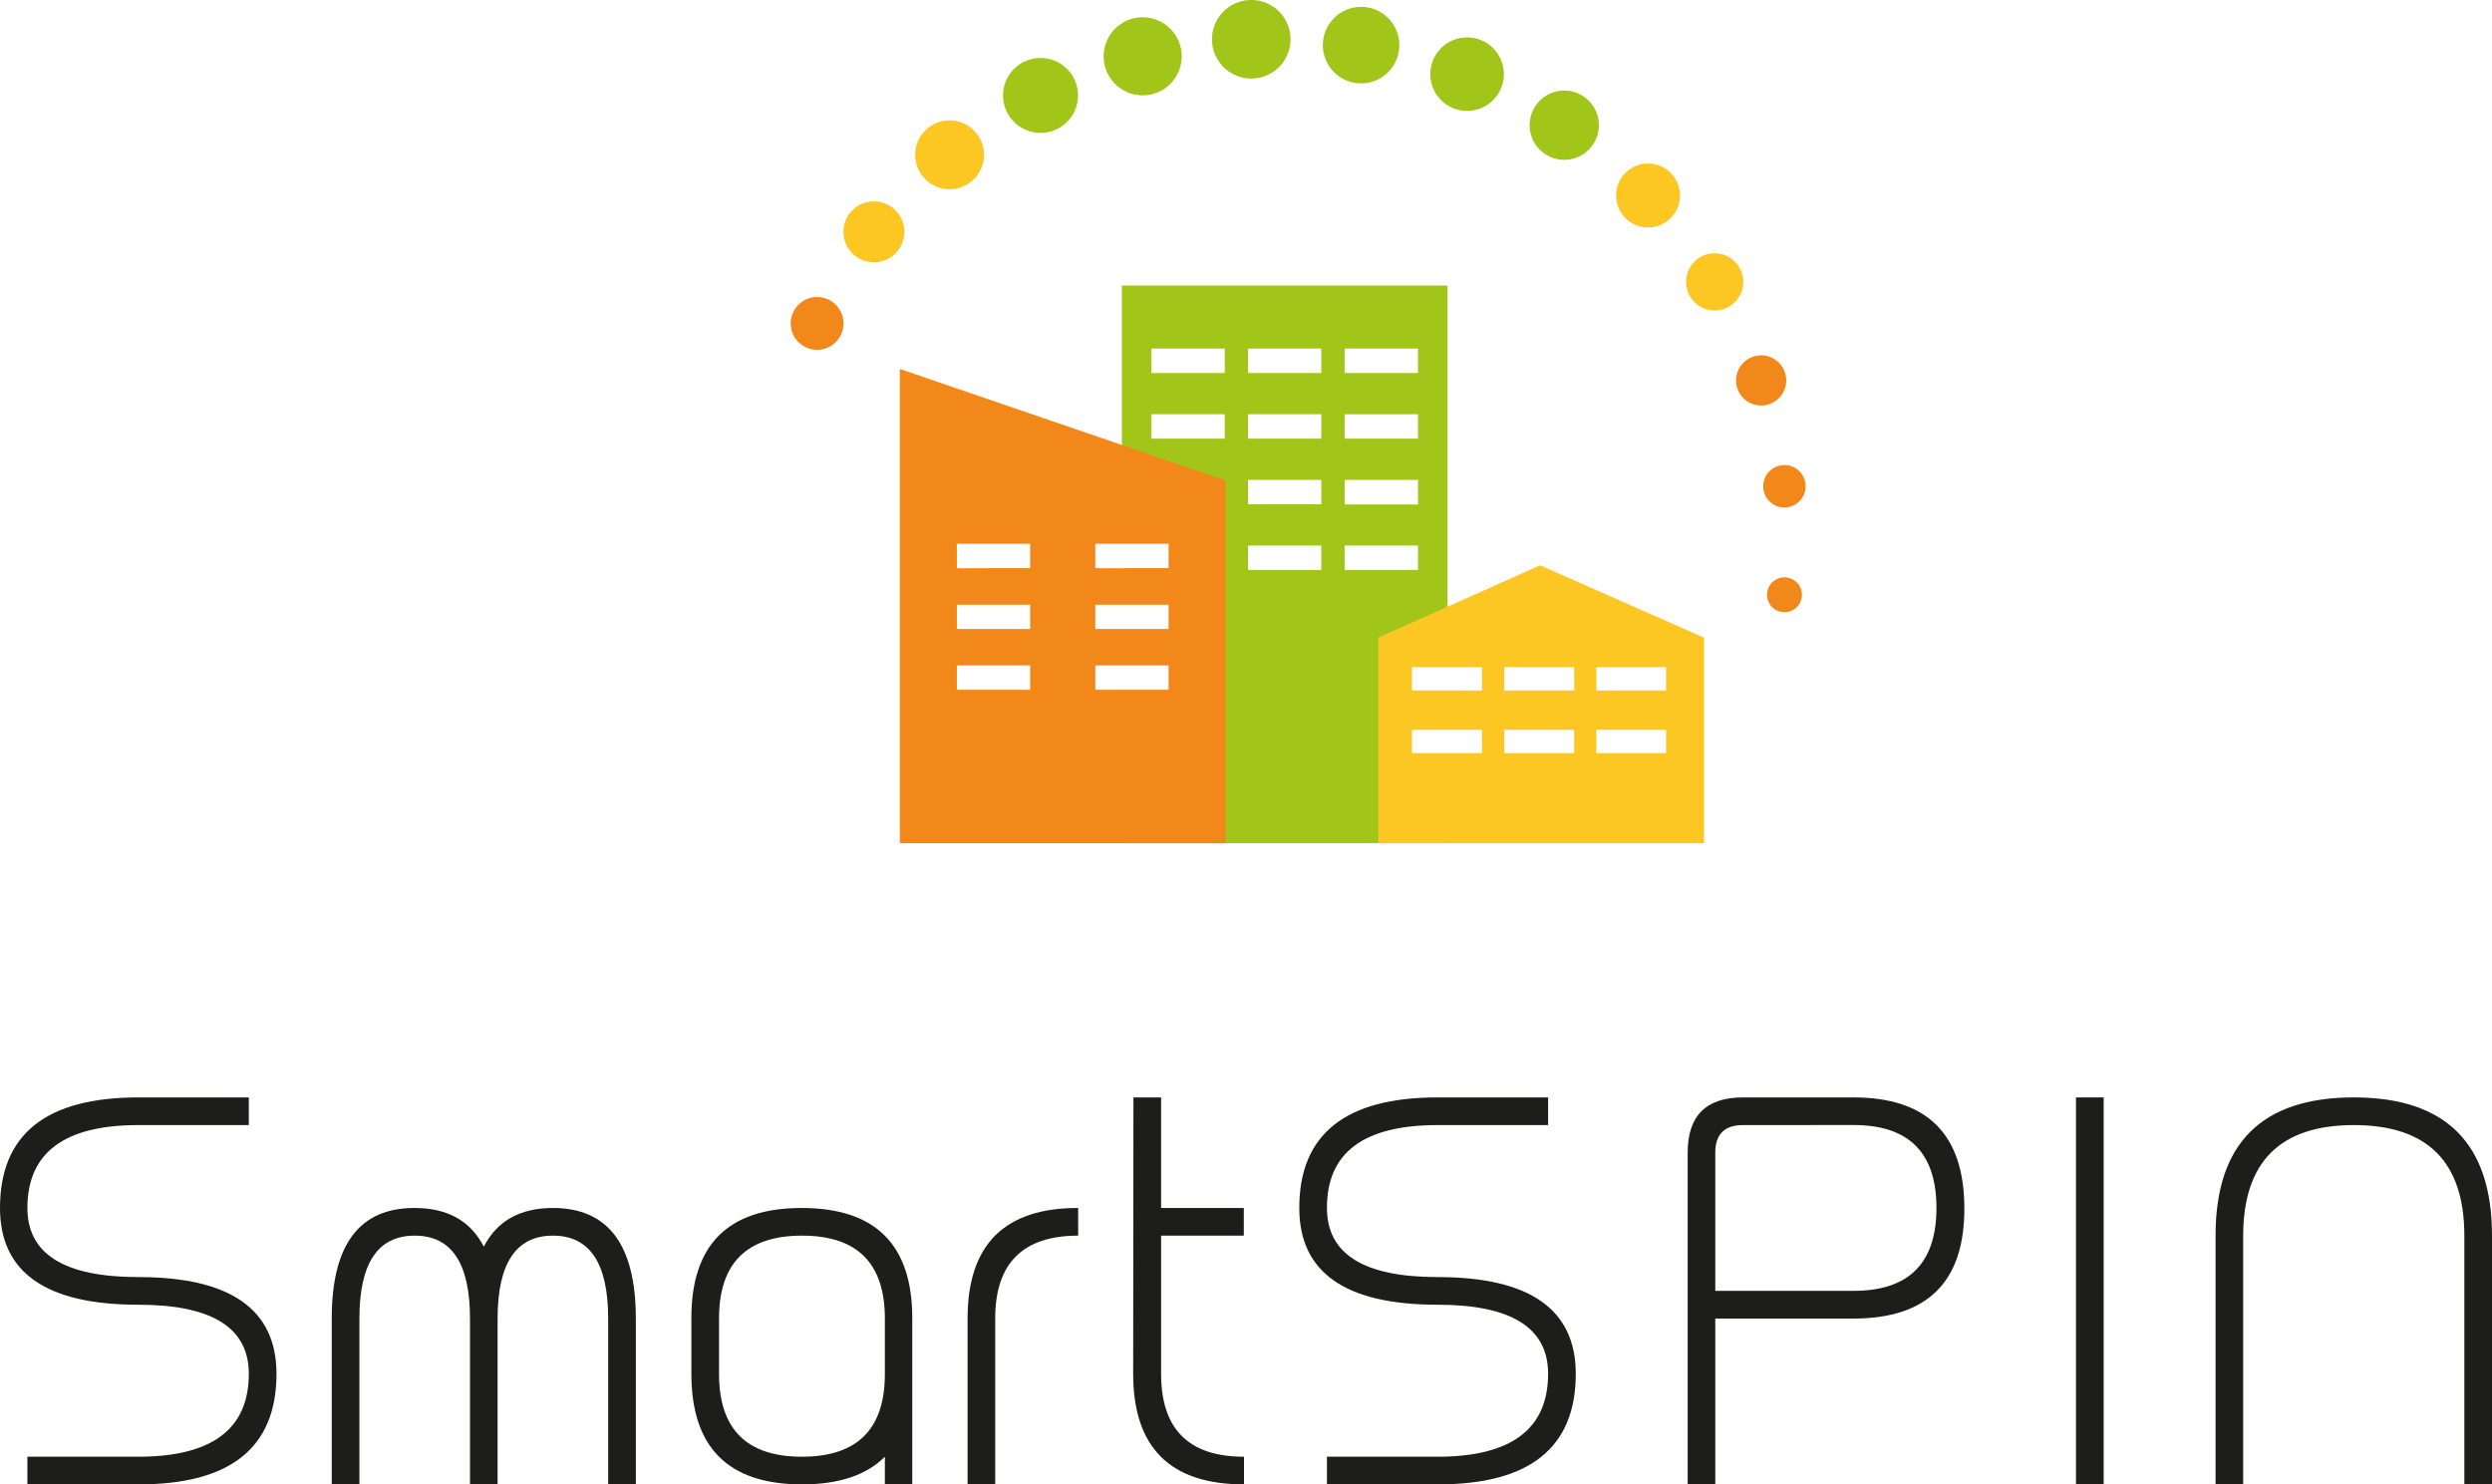
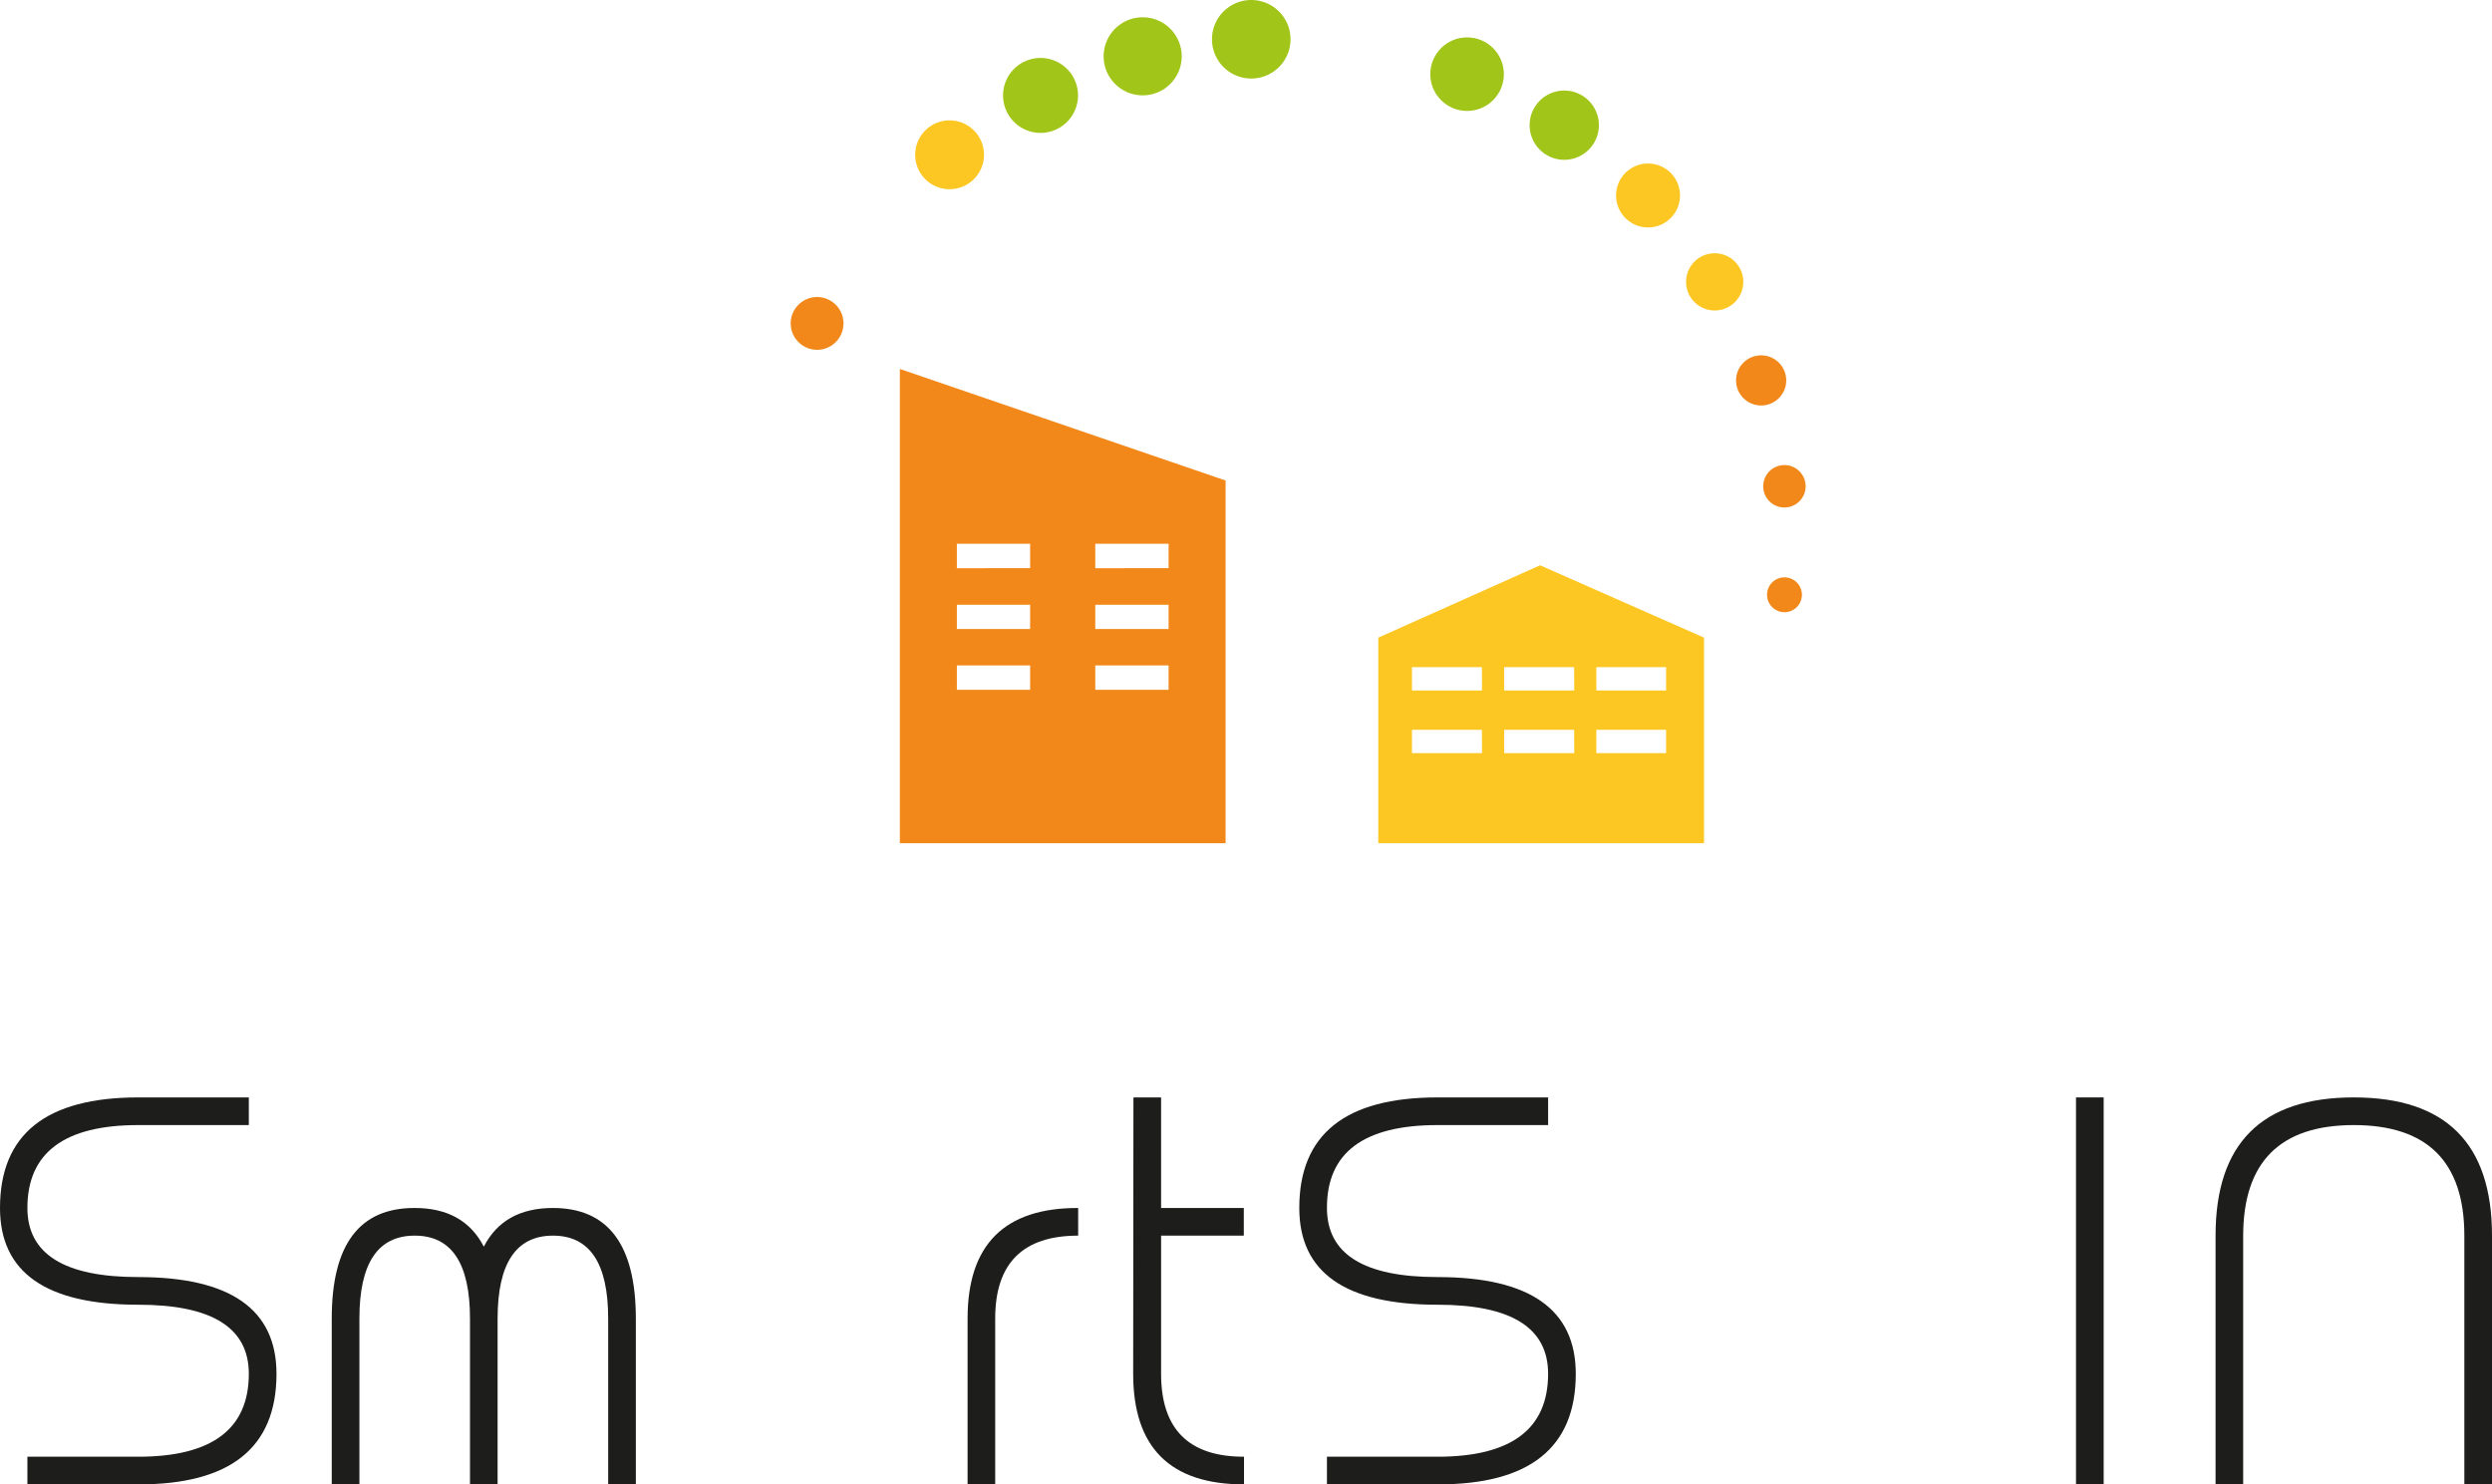
<svg xmlns="http://www.w3.org/2000/svg" id="Livello_1" data-name="Livello 1" viewBox="0 0 472.11 281.26">
  <defs>
    <style>.cls-1{fill:#f18819;}.cls-2{fill:#fdc723;}.cls-3{fill:#a1c518;}.cls-4{fill:#1d1d1b;}</style>
  </defs>
  <path class="cls-1" d="M334.16,201.69a5,5,0,1,1-5,5A5,5,0,0,1,334.16,201.69Z" transform="translate(-179.36 -145.41)" />
-   <circle class="cls-2" cx="165.56" cy="43.93" r="5.78" />
  <path class="cls-2" d="M359.25,168.22a6.52,6.52,0,1,1-6.51,6.52A6.52,6.52,0,0,1,359.25,168.22Z" transform="translate(-179.36 -145.41)" />
  <path class="cls-3" d="M376.49,156.39a7.1,7.1,0,1,1-7.1,7.1A7.1,7.1,0,0,1,376.49,156.39Z" transform="translate(-179.36 -145.41)" />
  <circle class="cls-3" cx="216.48" cy="10.67" r="7.4" />
  <path class="cls-3" d="M416.41,145.41a7.44,7.44,0,1,1-7.44,7.44A7.44,7.44,0,0,1,416.41,145.41Z" transform="translate(-179.36 -145.41)" />
-   <circle class="cls-3" cx="257.86" cy="8.55" r="7.25" />
  <circle class="cls-3" cx="277.94" cy="14.05" r="6.97" />
  <path class="cls-3" d="M475.71,162.57a6.56,6.56,0,1,1-6.56,6.55A6.56,6.56,0,0,1,475.71,162.57Z" transform="translate(-179.36 -145.41)" />
  <circle class="cls-2" cx="312.22" cy="37.04" r="6.06" />
  <path class="cls-2" d="M504.21,193.4a5.42,5.42,0,1,1-5.42,5.41A5.41,5.41,0,0,1,504.21,193.4Z" transform="translate(-179.36 -145.41)" />
  <path class="cls-1" d="M513,212.74a4.75,4.75,0,1,1-4.74,4.75A4.75,4.75,0,0,1,513,212.74Z" transform="translate(-179.36 -145.41)" />
  <circle class="cls-1" cx="338.06" cy="92.14" r="4.02" />
  <path class="cls-1" d="M517.43,254.81a3.3,3.3,0,1,1-3.3,3.3A3.29,3.29,0,0,1,517.43,254.81Z" transform="translate(-179.36 -145.41)" />
-   <path class="cls-3" d="M453.6,266.88V199.51H391.89v45h14.52v46.11H391.89v14.57H453.6v-8.91H445V266.88Zm-19.5-55.42H448v4.63H434.1Zm0,12.44H448v4.63H434.1Zm0,12.44H448V241H434.1Zm-22.71-7.81H397.5V223.9h13.89Zm0-12.44H397.5v-4.63h13.89Zm18.29,37.31H415.8v-4.62h13.88Zm0-12.43H415.8v-4.63h13.88Zm0-12.44H415.8V223.9h13.88Zm0-12.44H415.8v-4.63h13.88Zm4.42,37.31v-4.62H448v4.62Z" transform="translate(-179.36 -145.41)" />
  <path class="cls-1" d="M349.84,215.32v89.86h61.71V236.46Zm24.68,60.8H360.64v-4.63h13.88Zm0-11.53H360.64V260h13.88Zm0-11.52H360.64v-4.63h13.88Zm26.23,23.05H386.86v-4.63h13.89Zm0-11.53H386.86V260h13.89Zm0-11.52H386.86v-4.63h13.89Z" transform="translate(-179.36 -145.41)" />
  <path class="cls-2" d="M471.13,252.52l-30.65,13.71v38.95h61.71V266.23Zm-11,35.59H446.86V283.7h13.25Zm0-11.87H446.86v-4.42h13.25Zm17.47,11.87H464.32V283.7h13.26Zm0-11.87H464.32v-4.42h13.26ZM495,288.11H481.79V283.7H495Zm0-11.87H481.79v-4.42H495Z" transform="translate(-179.36 -145.41)" />
  <path class="cls-4" d="M205.55,353.35H226.5v5.24H205.55q-21,0-21,15.71,0,13.09,21,13.09,26.19,0,26.19,18.33,0,21-26.19,20.95h-21v-5.24h21q20.94,0,20.95-15.71,0-13.1-20.95-13.09-26.19,0-26.19-18.33Q179.36,353.35,205.55,353.35Z" transform="translate(-179.36 -145.41)" />
  <path class="cls-4" d="M257.92,379.54q-10.47,0-10.47,15.71v31.42h-5.24V395.25q0-21,15.71-20.95,9.33,0,13.1,7.33,3.76-7.33,13.09-7.33,15.7,0,15.71,20.95v31.42h-5.24V395.25q0-15.72-10.47-15.71t-10.48,15.71v31.42H268.4V395.25Q268.4,379.53,257.92,379.54Z" transform="translate(-179.36 -145.41)" />
-   <path class="cls-4" d="M331.24,374.3q21,0,20.95,20.95v31.42H347v-5.24q-5.24,5.25-15.71,5.24-20.94,0-20.95-20.95V395.25Q310.29,374.29,331.24,374.3ZM347,395.25q0-15.72-15.71-15.71t-15.71,15.71v10.47q0,15.72,15.71,15.71T347,405.77Z" transform="translate(-179.36 -145.41)" />
  <path class="cls-4" d="M362.67,395.25q0-21,20.95-20.95v5.24q-15.72,0-15.72,15.71v31.42h-5.23Z" transform="translate(-179.36 -145.41)" />
  <path class="cls-4" d="M394.09,353.35h5.24V374.3H415v5.24H399.33v26.18q0,15.72,15.71,15.71v5.24q-21,0-21-20.95Z" transform="translate(-179.36 -145.41)" />
  <path class="cls-4" d="M451.7,353.35h20.95v5.24H451.7q-21,0-20.95,15.71,0,13.09,20.95,13.09,26.19,0,26.19,18.33,0,21-26.19,20.95H430.75v-5.24H451.7q20.94,0,20.95-15.71,0-13.1-20.95-13.09-26.19,0-26.19-18.33Q425.51,353.35,451.7,353.35Z" transform="translate(-179.36 -145.41)" />
-   <path class="cls-4" d="M504.32,395.25v31.42h-5.23V363.82q0-10.47,10.47-10.47h20.95q20.94,0,21,20.95t-21,20.95Zm5.24-36.66q-5.24,0-5.24,5.23V390h26.19q15.71,0,15.71-15.71t-15.71-15.71Z" transform="translate(-179.36 -145.41)" />
  <path class="cls-4" d="M572.66,353.35h5.24v73.32h-5.24Z" transform="translate(-179.36 -145.41)" />
  <path class="cls-4" d="M625.28,358.59q-20.94,0-20.95,21v47.13H599.1V379.54q0-26.19,26.18-26.19t26.19,26.19v47.13h-5.24V379.54Q646.23,358.59,625.28,358.59Z" transform="translate(-179.36 -145.41)" />
</svg>